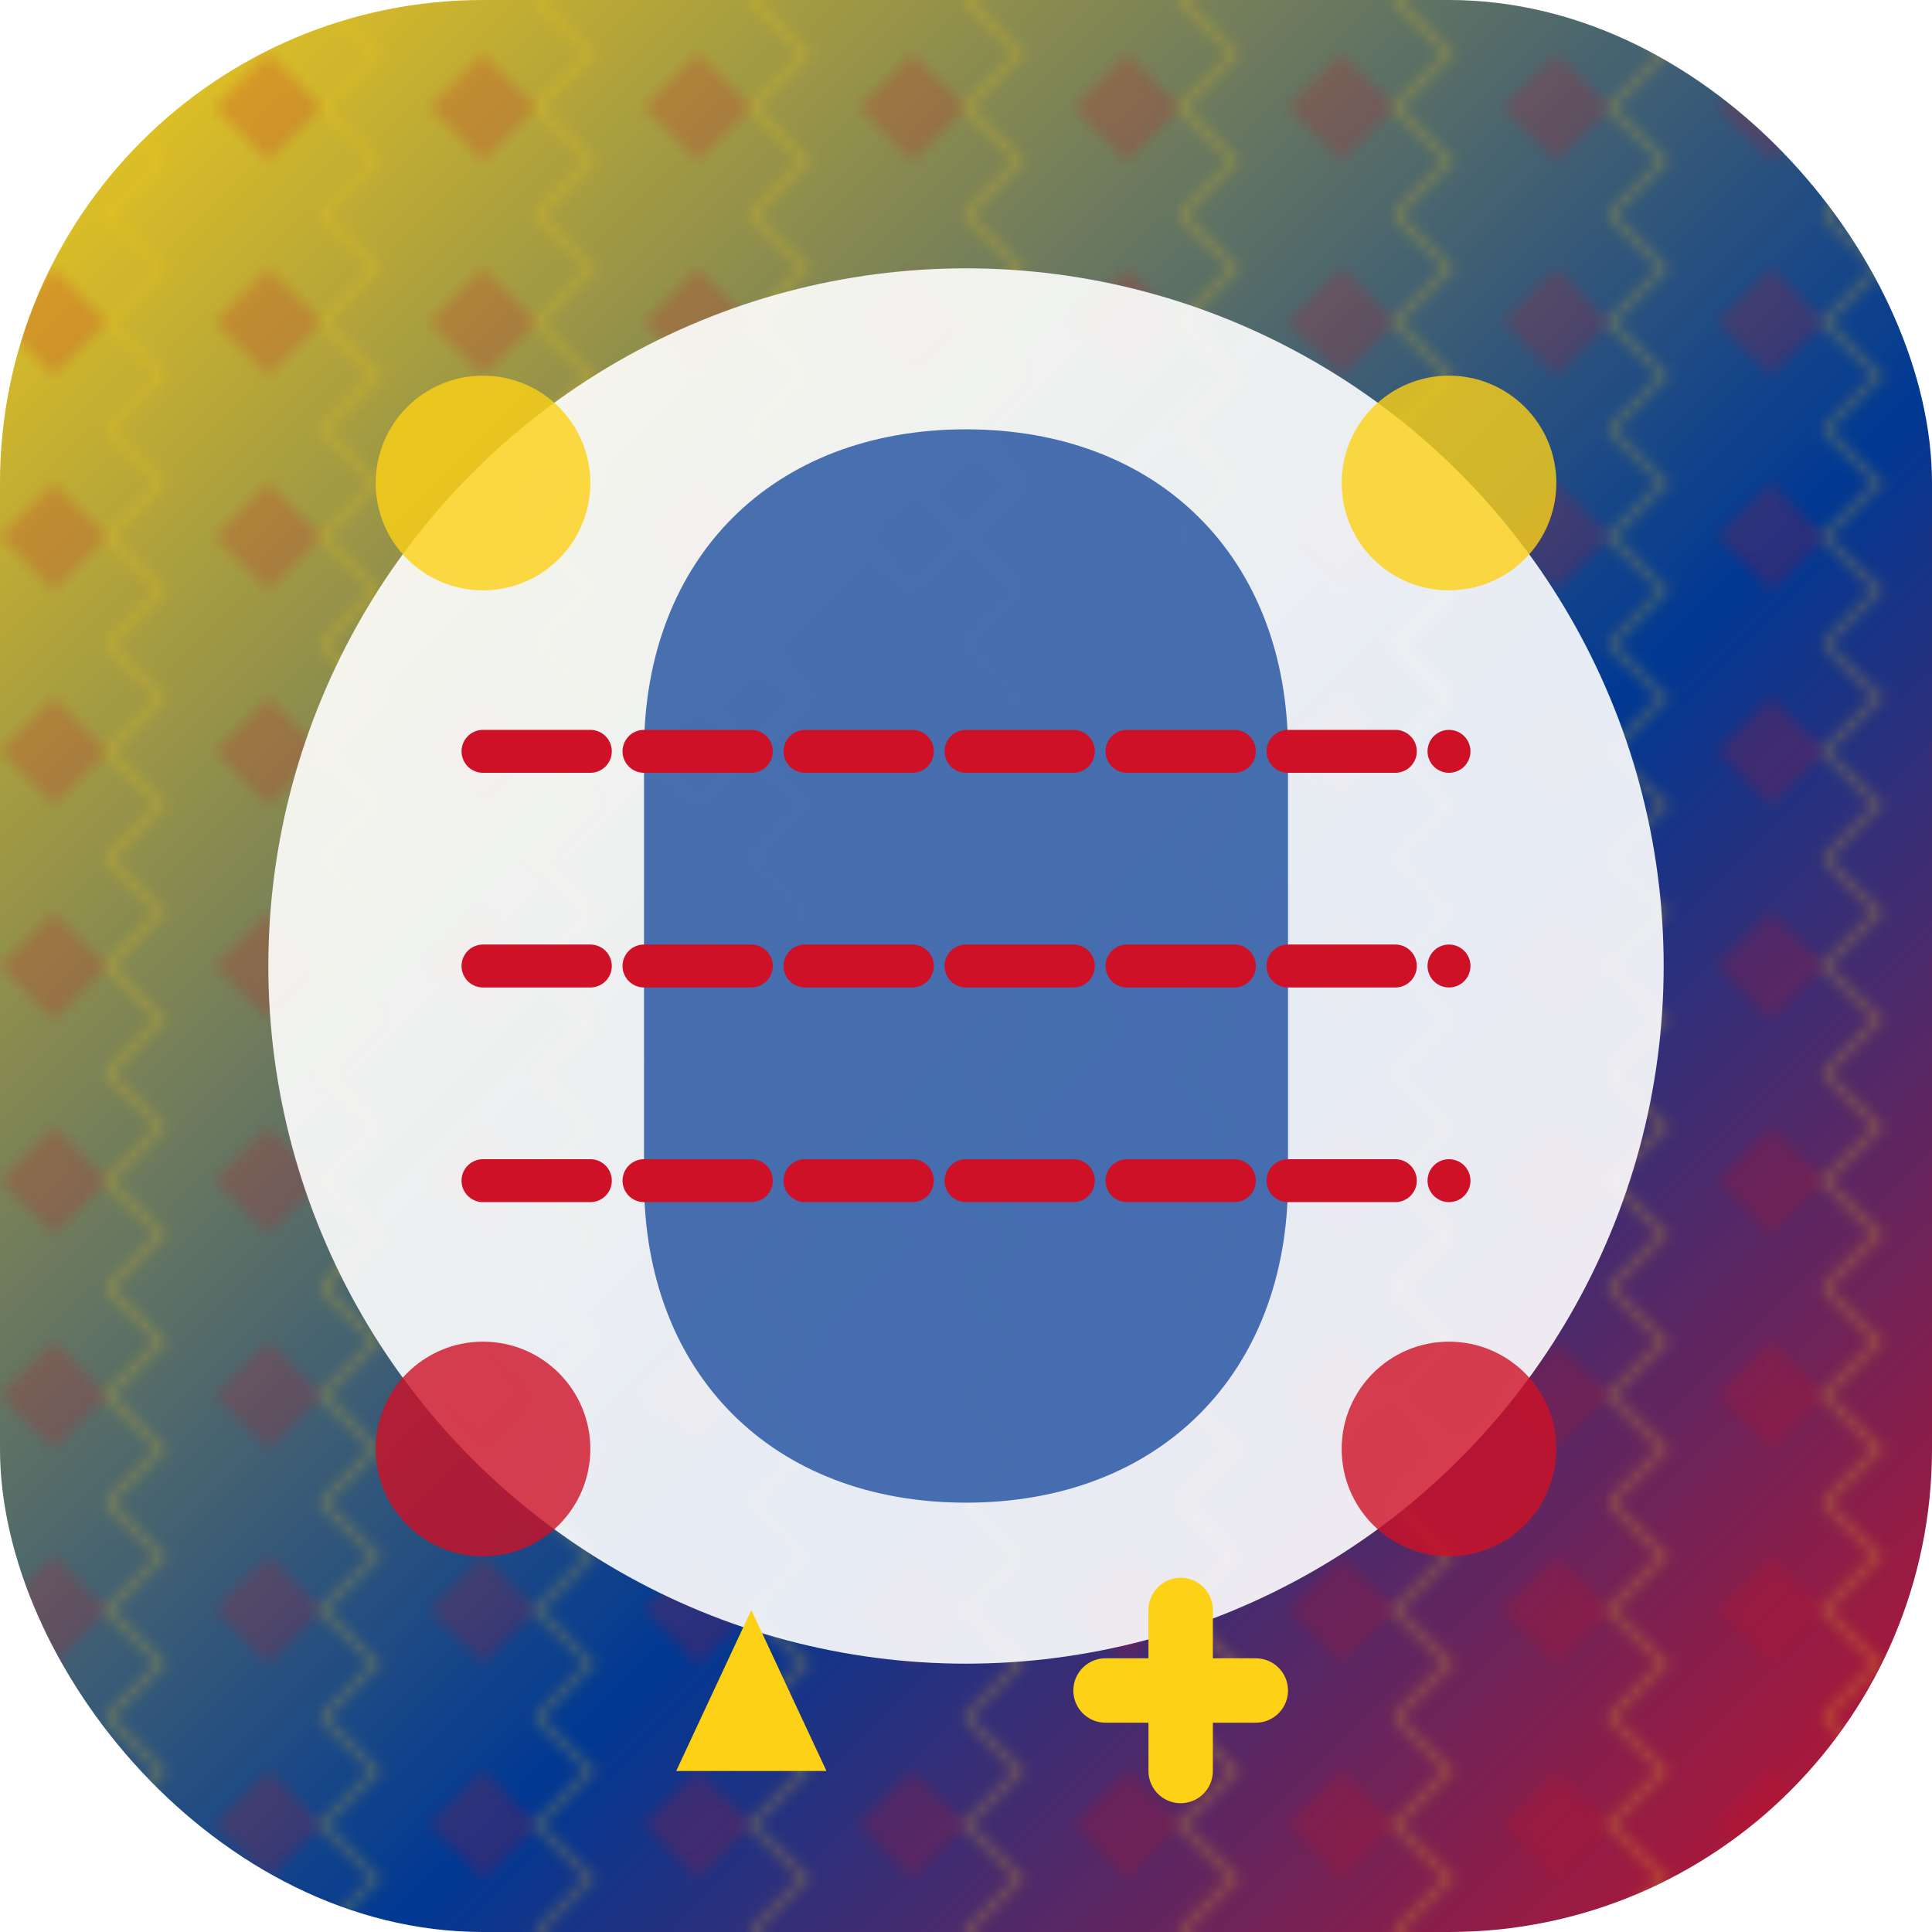
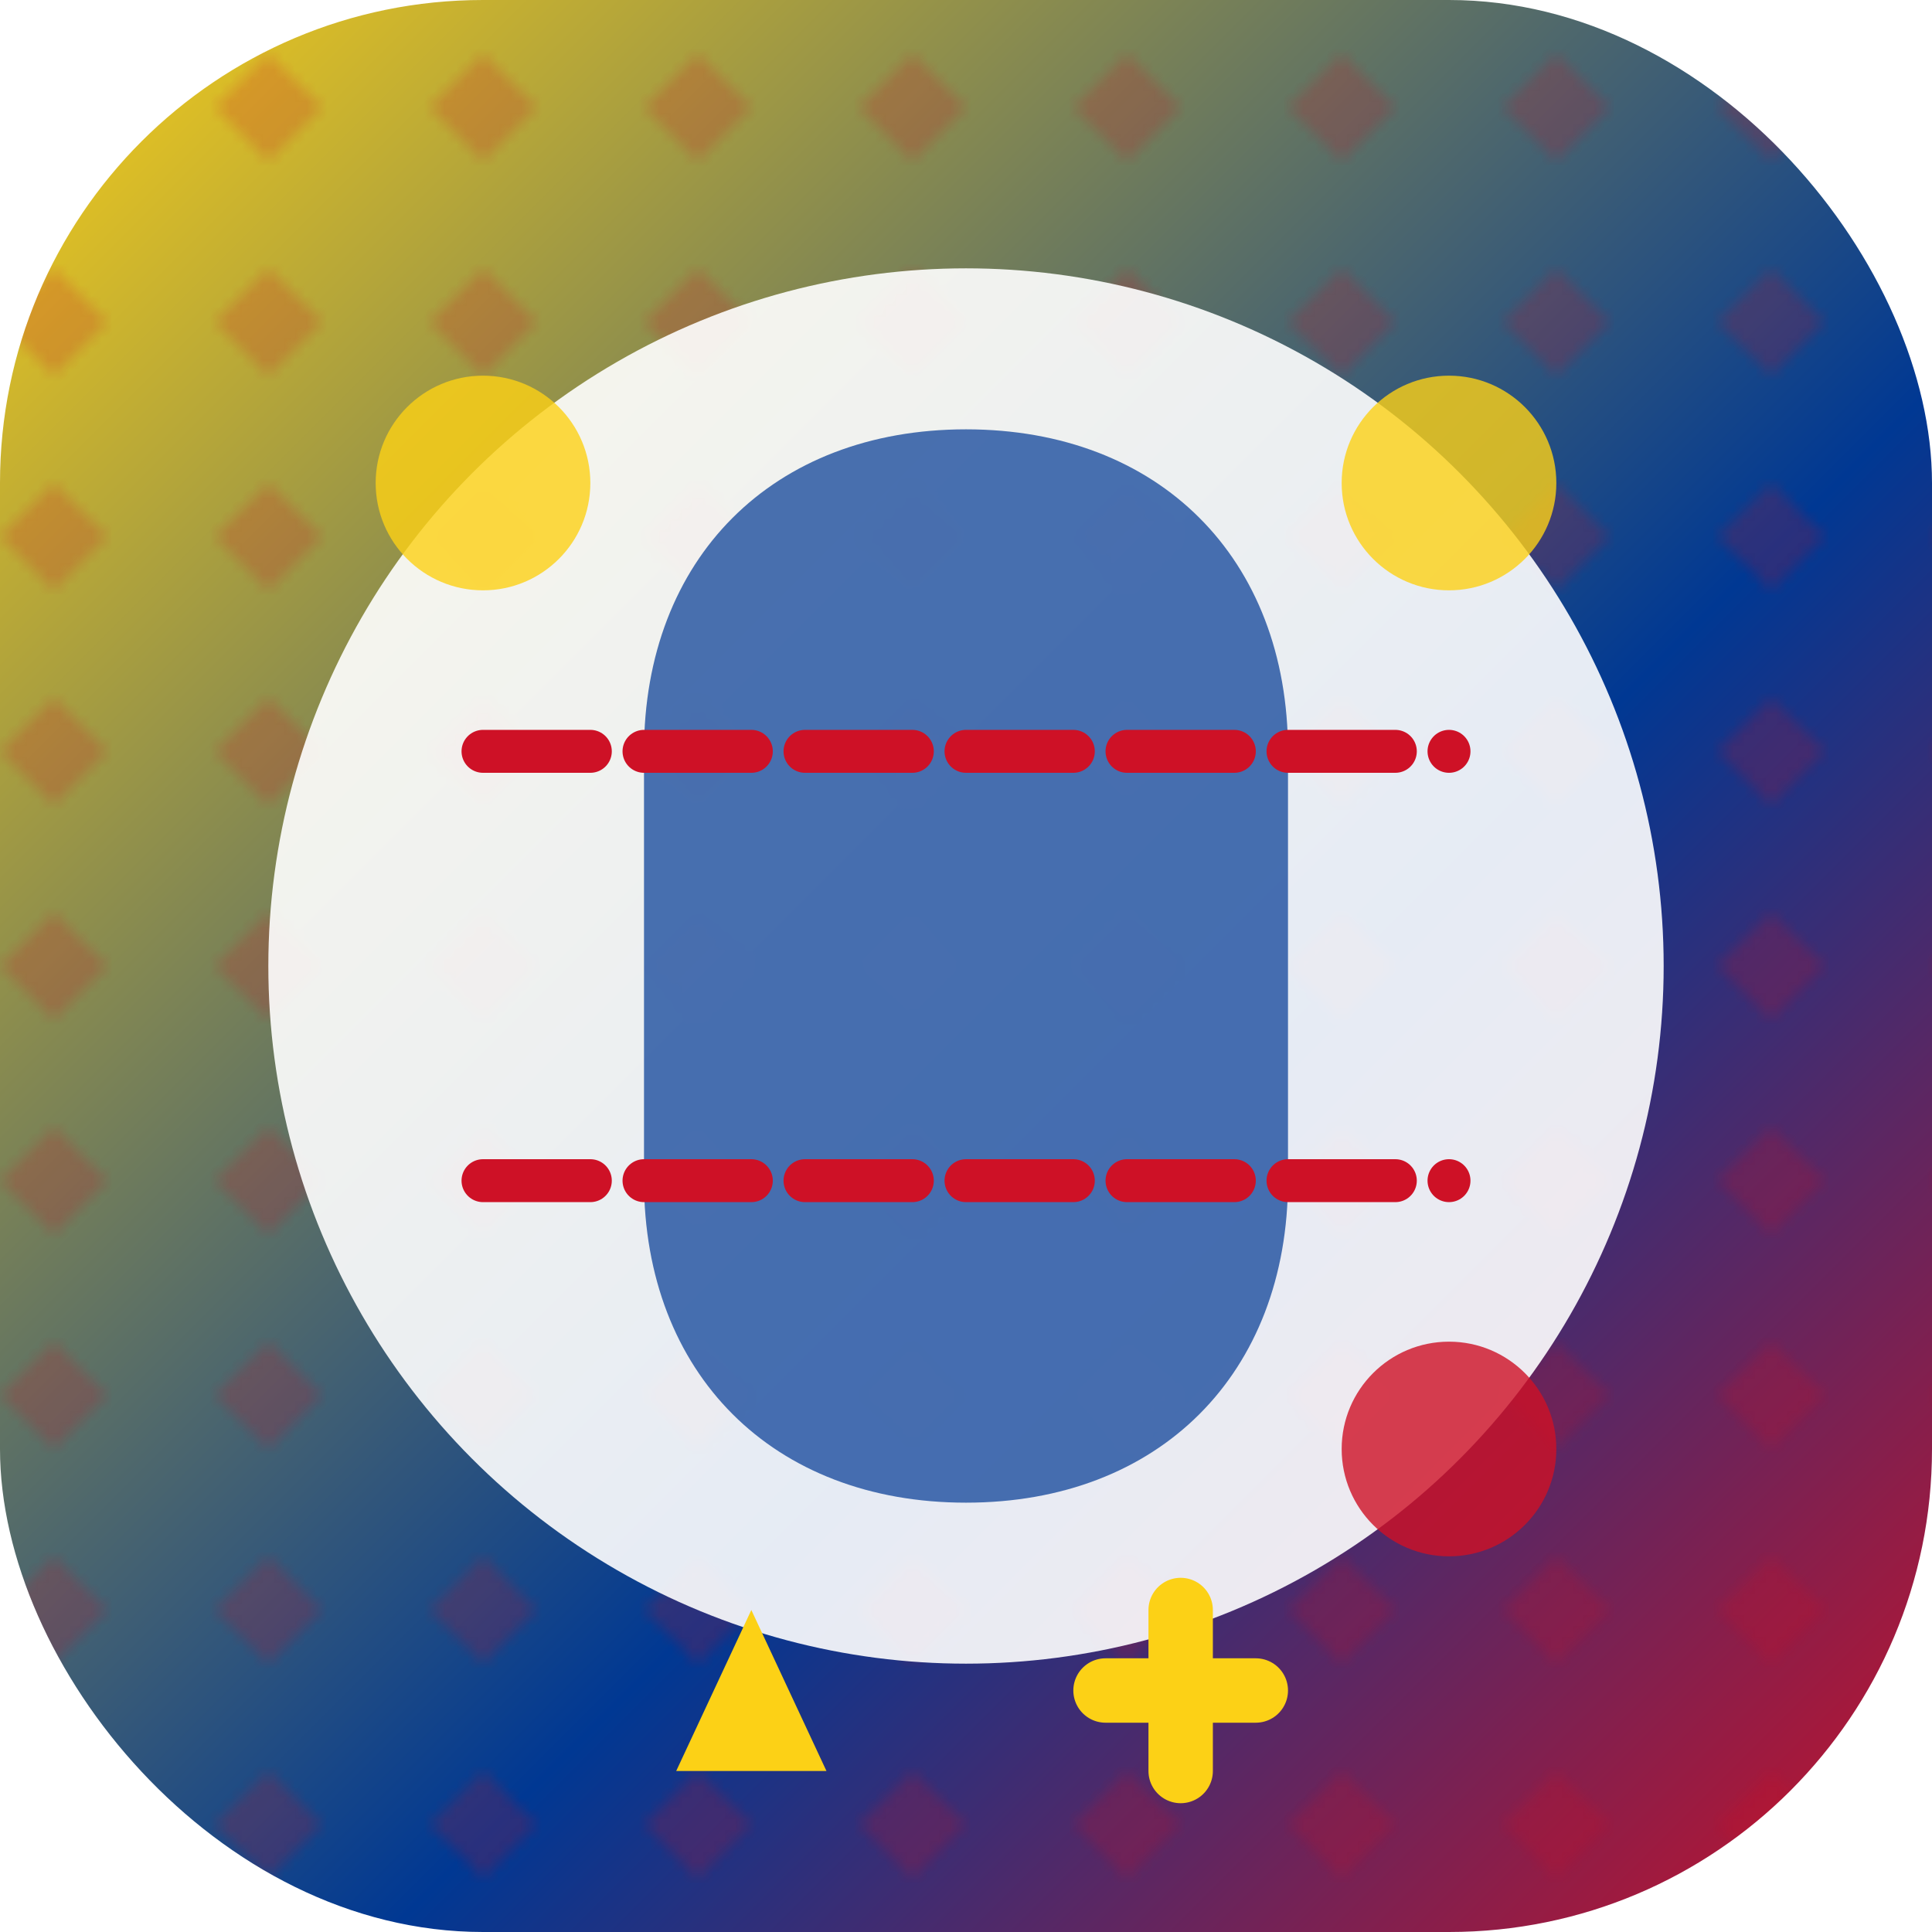
<svg xmlns="http://www.w3.org/2000/svg" width="180" height="180" viewBox="0 0 180 180">
  <defs>
    <linearGradient id="colombiaGrad" x1="0%" y1="0%" x2="100%" y2="100%">
      <stop offset="0%" style="stop-color:#FCD116;stop-opacity:1" />
      <stop offset="60%" style="stop-color:#003893;stop-opacity:1" />
      <stop offset="100%" style="stop-color:#CE1126;stop-opacity:1" />
    </linearGradient>
    <pattern id="colombiaPattern" x="0" y="0" width="20" height="20" patternUnits="userSpaceOnUse">
-       <rect width="20" height="20" fill="none" />
      <path d="M0 10L5 5L10 10L5 15Z" fill="#CE1126" fill-opacity="0.2" />
-       <path d="M10 0L15 5L10 10L15 15L10 20" stroke="#FCD116" stroke-opacity="0.2" fill="none" />
    </pattern>
  </defs>
  <rect width="180" height="180" rx="45" fill="url(#colombiaGrad)" />
  <rect width="180" height="180" rx="45" fill="url(#colombiaPattern)" />
  <circle cx="90" cy="90" r="65" fill="#FFFFFF" fill-opacity="0.9" />
  <path d="M90 40C72 40 60 52 60 70V110C60 128 72 140 90 140C108 140 120 128 120 110V70C120 52 108 40 90 40Z" fill="#003893" fill-opacity="0.7" />
  <path d="M45 70H135" stroke="#CE1126" stroke-width="4" stroke-dasharray="10,5" stroke-linecap="round" />
-   <path d="M45 90H135" stroke="#CE1126" stroke-width="4" stroke-dasharray="10,5" stroke-linecap="round" />
  <path d="M45 110H135" stroke="#CE1126" stroke-width="4" stroke-dasharray="10,5" stroke-linecap="round" />
  <circle cx="45" cy="45" r="10" fill="#FCD116" fill-opacity="0.8" />
  <circle cx="135" cy="45" r="10" fill="#FCD116" fill-opacity="0.8" />
-   <circle cx="45" cy="135" r="10" fill="#CE1126" fill-opacity="0.8" />
  <circle cx="135" cy="135" r="10" fill="#CE1126" fill-opacity="0.8" />
  <path d="M70 150L77 165H63L70 150Z" fill="#FCD116" />
  <path d="M110 150V165" stroke="#FCD116" stroke-width="6" stroke-linecap="round" />
  <path d="M103 157.5H117" stroke="#FCD116" stroke-width="6" stroke-linecap="round" />
</svg>